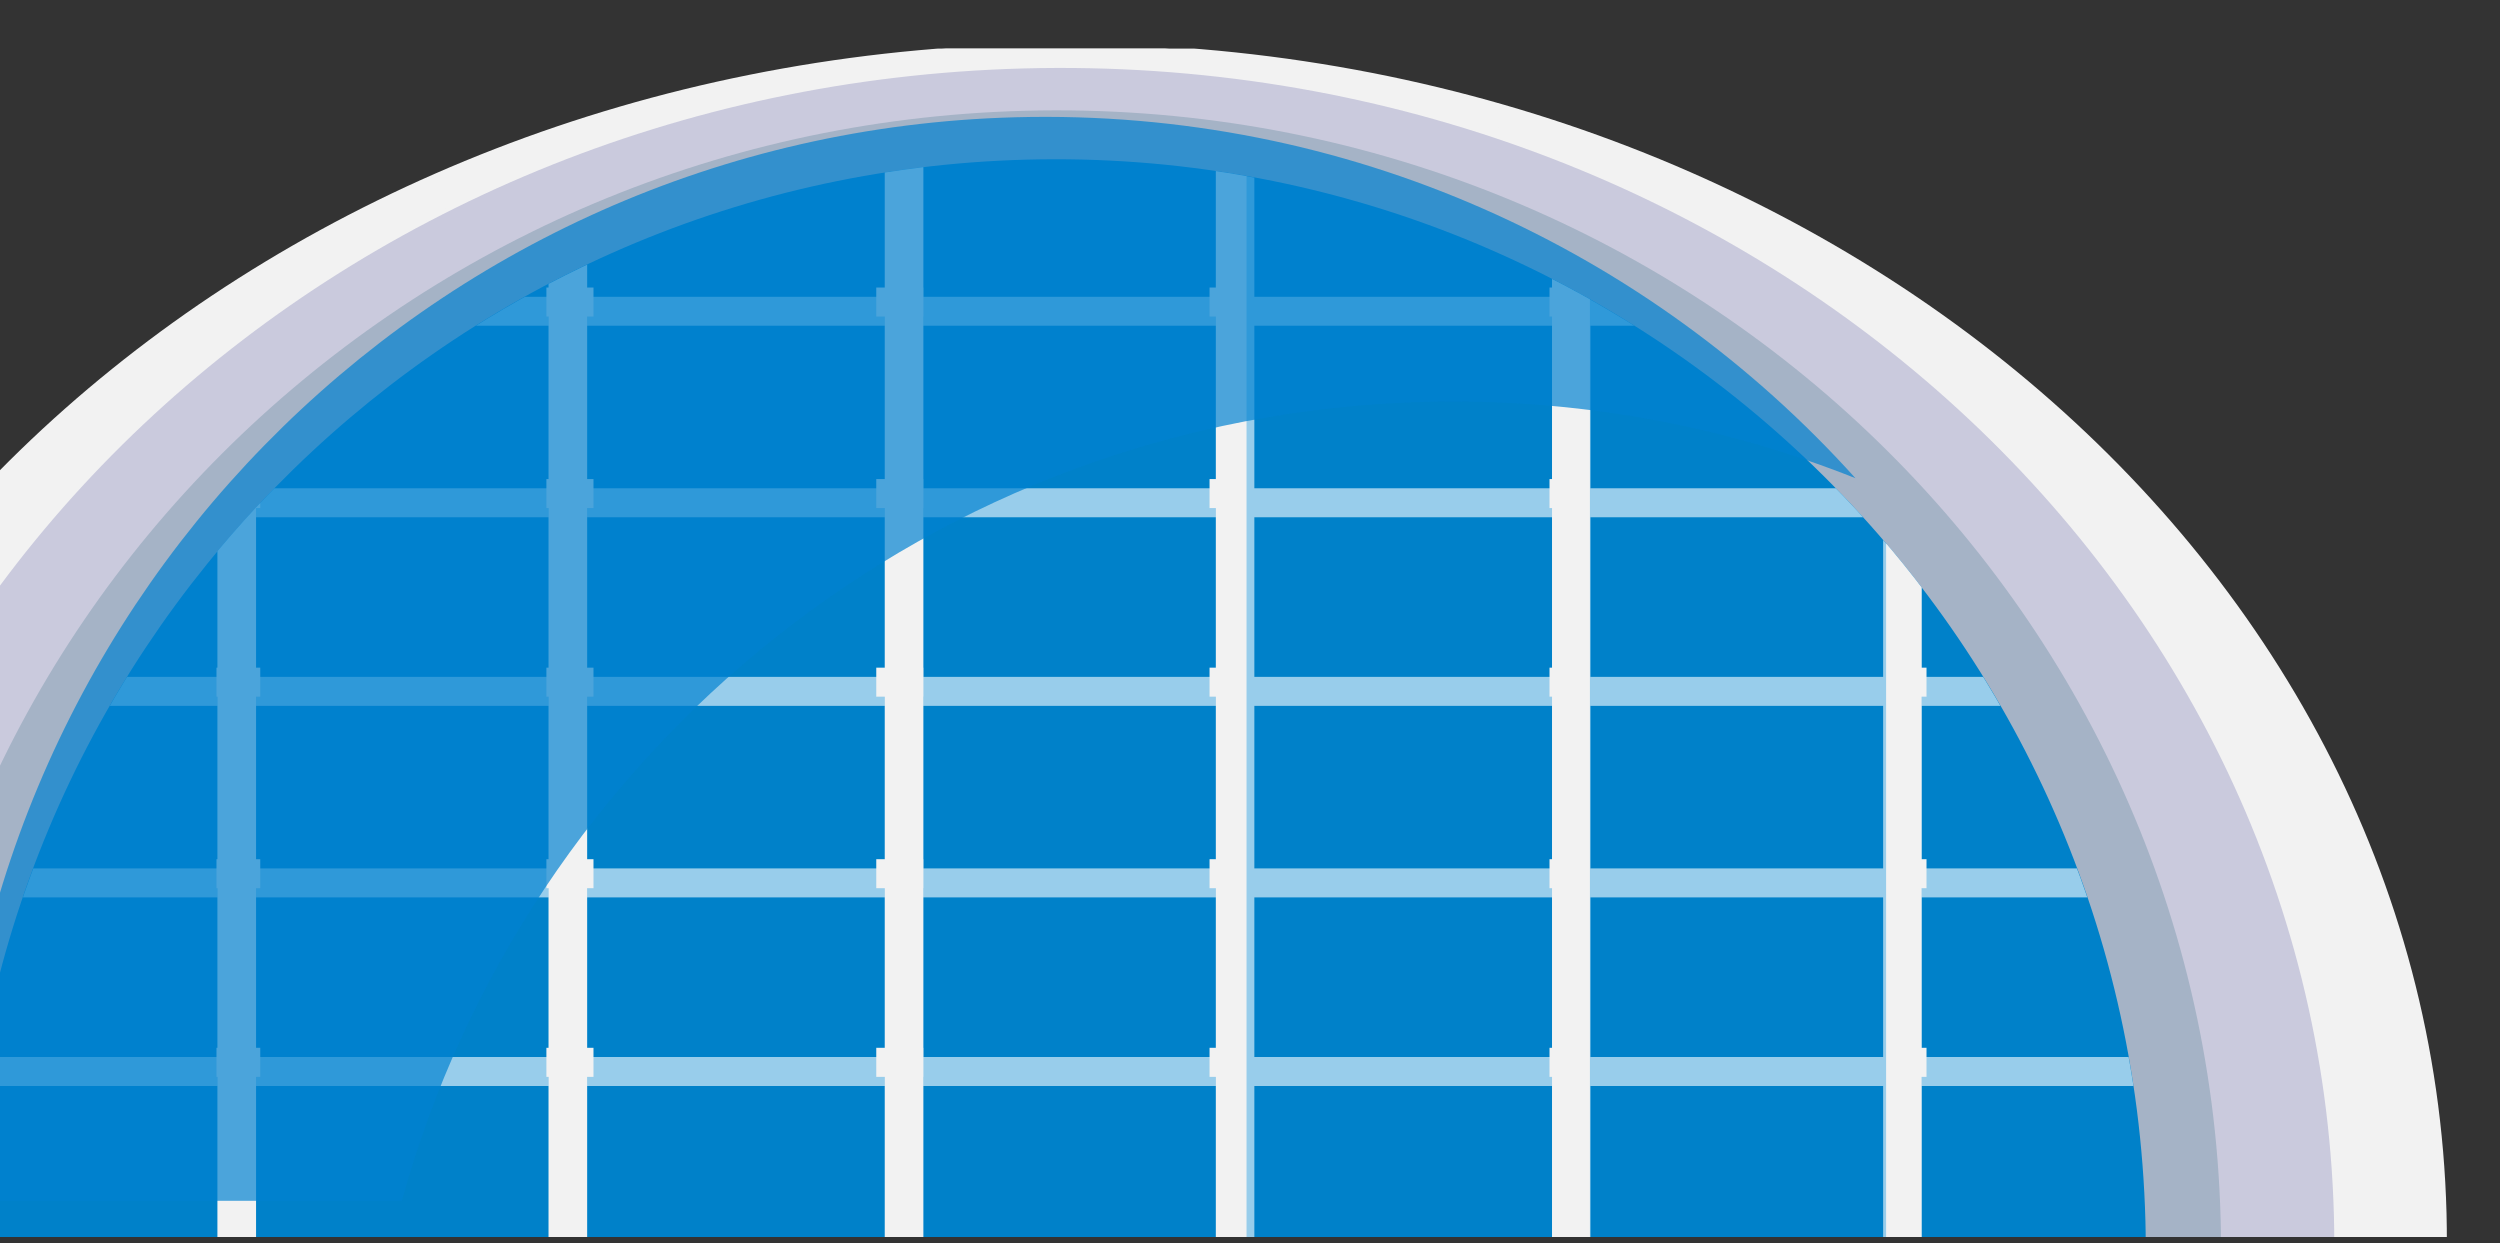
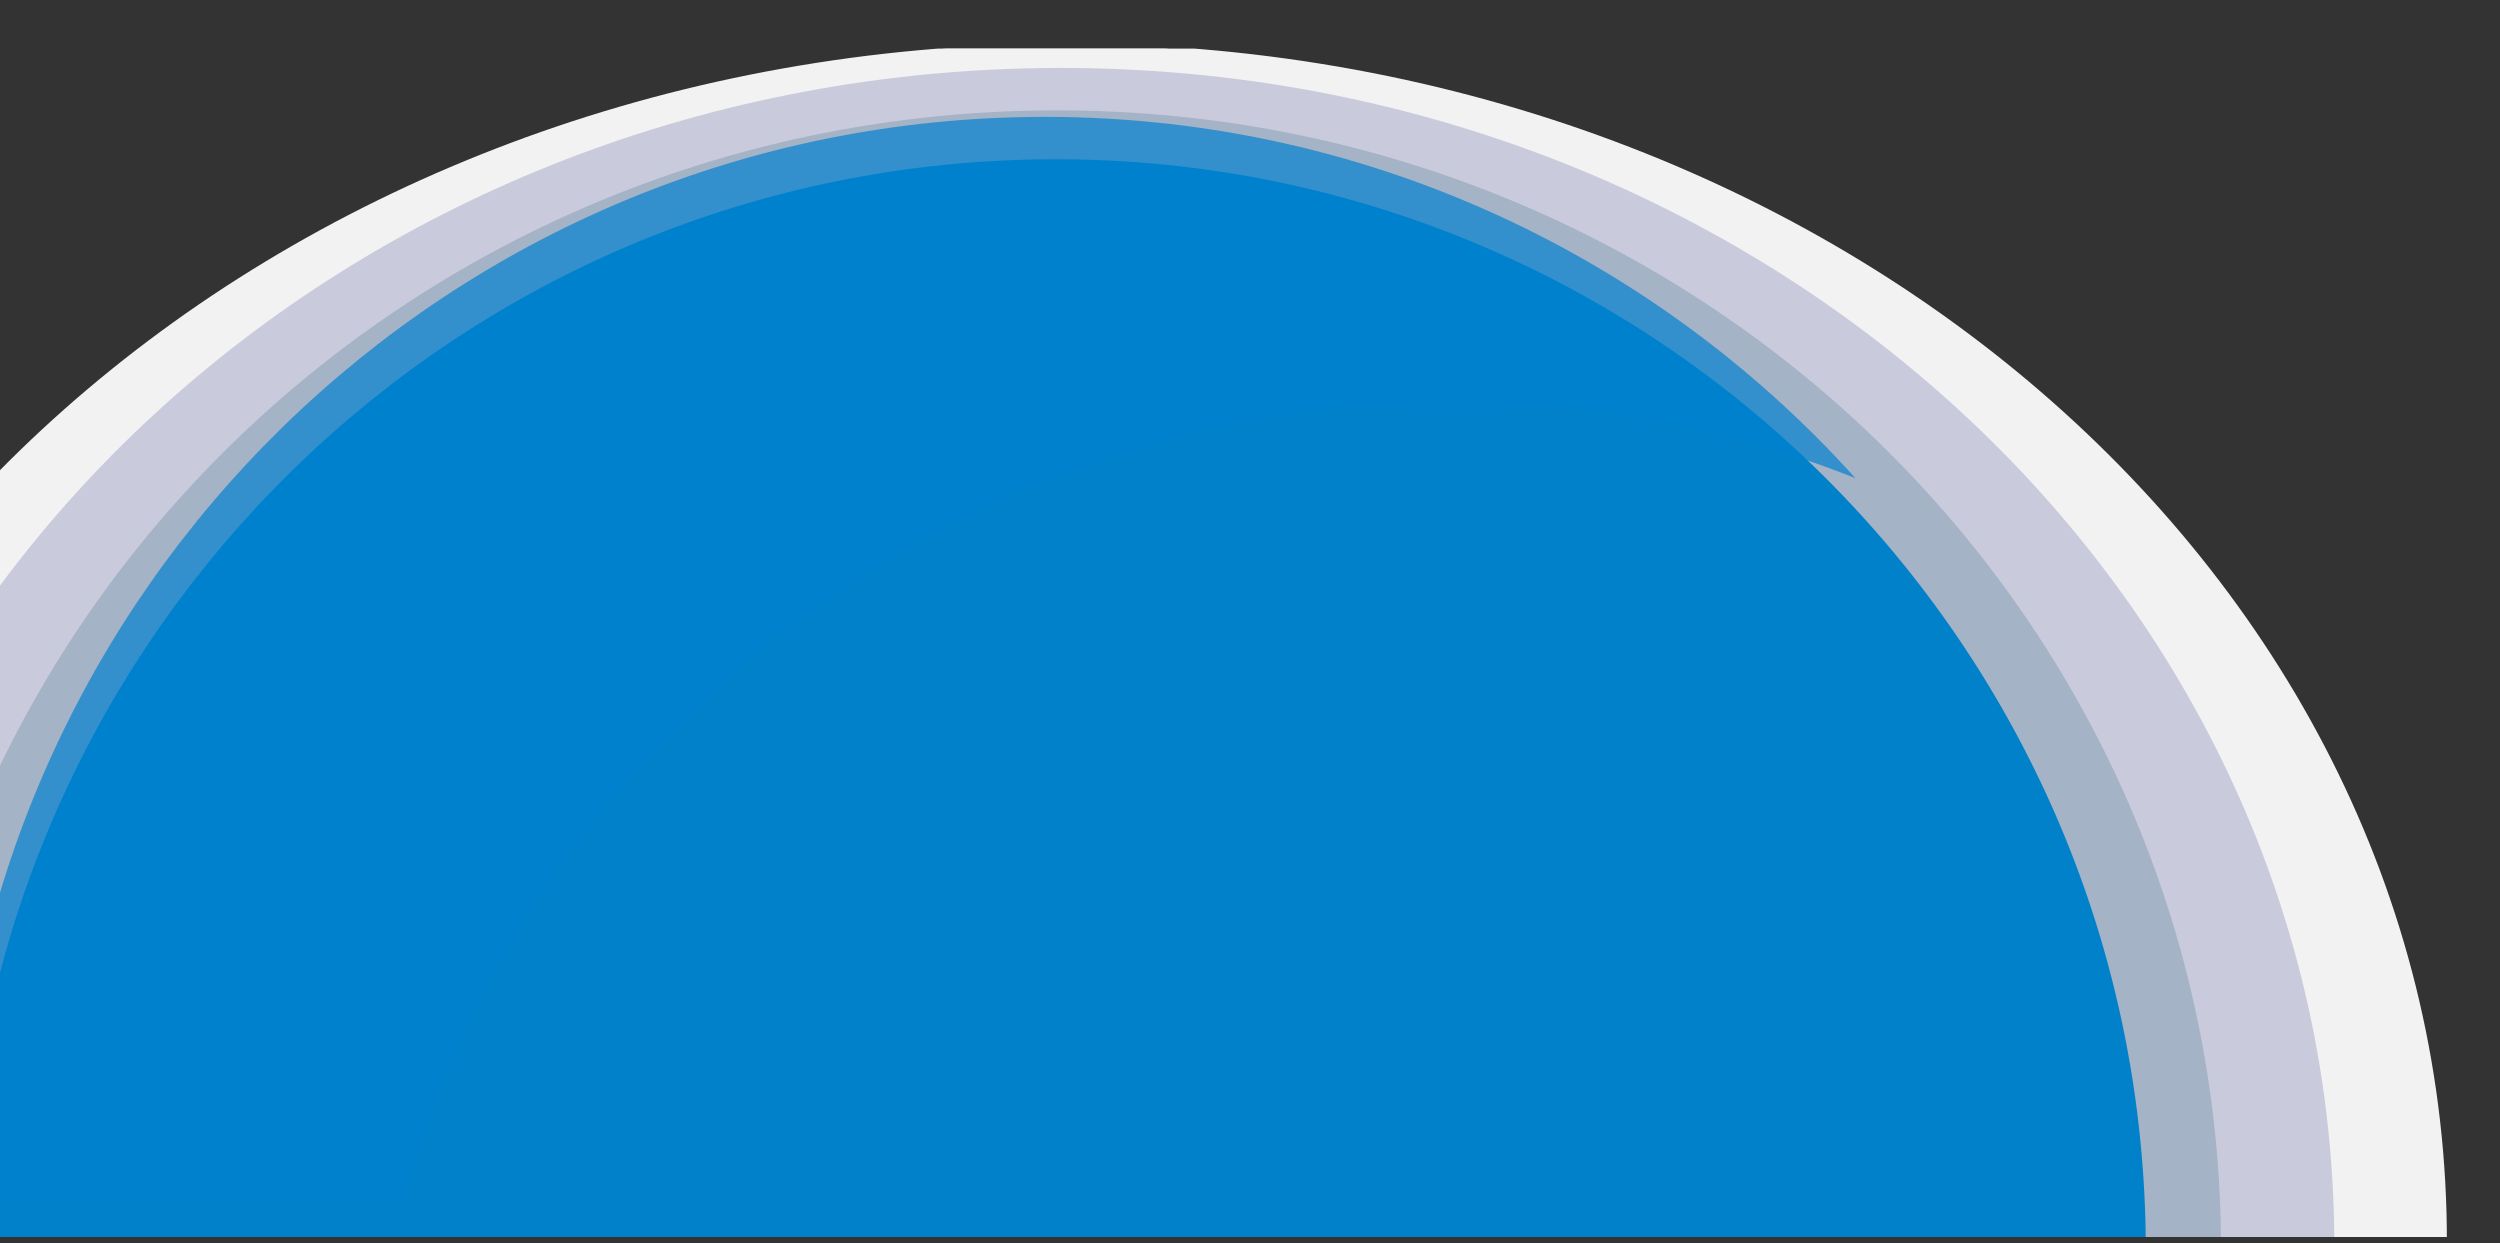
<svg xmlns="http://www.w3.org/2000/svg" xmlns:xlink="http://www.w3.org/1999/xlink" viewBox="0 0 504.9 251.07">
  <rect x="0" y="0" width="504.9" height="251.07" fill="#333333" stroke="none" />
  <defs>
    <style>.cls-1{fill:#98cdeb;}.cls-1,.cls-2,.cls-3,.cls-4,.cls-5{mix-blend-mode:multiply;}.cls-2{fill:url(#linear-gradient);}.cls-3{fill:url(#linear-gradient-4);}.cls-6{fill:url(#_未命名漸層_916);}.cls-7{clip-path:url(#clippath-2);}.cls-8{isolation:isolate;}.cls-9{fill:#a5b3c6;}.cls-10{fill:url(#linear-gradient-6);}.cls-10,.cls-11{mix-blend-mode:screen;}.cls-12{fill:#cacadd;}.cls-13{clip-path:url(#clippath-1);}.cls-14{fill:url(#linear-gradient-5);}.cls-15{clip-path:url(#clippath);}.cls-16{fill:none;}.cls-4{fill:url(#linear-gradient-2);}.cls-17{clip-path:url(#clippath-3);}.cls-18{fill:#0081c9;}.cls-5{fill:#0081d1;opacity:.69;}.cls-19{fill:url(#linear-gradient-3);}.cls-20{fill:#f2f2f2;}</style>
    <clipPath id="clippath">
      <rect class="cls-16" x="0" y="9.82" width="509.39" height="240" />
    </clipPath>
    <clipPath id="clippath-1">
-       <ellipse class="cls-16" cx="213.09" cy="252.41" rx="220.25" ry="220.28" transform="translate(-41.28 463.16) rotate(-89.47)" />
-     </clipPath>
+       </clipPath>
    <clipPath id="clippath-2">
      <rect class="cls-16" y="-1152.09" width="1920" height="864.96" />
    </clipPath>
    <clipPath id="clippath-3">
      <rect class="cls-16" y="-1152.09" width="1920" height="1080" />
    </clipPath>
    <linearGradient id="_未命名漸層_916" x1="1009.08" y1="26.25" x2="1009.08" y2="-1391.99" gradientUnits="userSpaceOnUse">
      <stop offset=".24" stop-color="#fff" />
      <stop offset=".3" stop-color="#f2fcff" />
      <stop offset=".42" stop-color="#d1f5ff" />
      <stop offset=".56" stop-color="#a4ecff" />
      <stop offset=".64" stop-color="#81d1ff" />
      <stop offset=".84" stop-color="#2b8fff" />
      <stop offset=".9" stop-color="#0e79ff" />
    </linearGradient>
    <linearGradient id="linear-gradient" x1="1036.12" y1="-448.62" x2="888.61" y2="73.31" gradientUnits="userSpaceOnUse">
      <stop offset="0" stop-color="#e2ecf2" />
      <stop offset=".26" stop-color="#eef4f7" />
      <stop offset=".63" stop-color="#fafcfd" />
      <stop offset="1" stop-color="#fff" />
    </linearGradient>
    <linearGradient id="linear-gradient-2" x1="993.27" y1="-564.72" x2="1283.71" y2="167.07" xlink:href="#linear-gradient" />
    <linearGradient id="linear-gradient-3" x1="296.72" y1="-21.6" x2="386.42" y2="-240.87" gradientUnits="userSpaceOnUse">
      <stop offset="0" stop-color="#9ac9ef" />
      <stop offset="1" stop-color="#fff" />
    </linearGradient>
    <linearGradient id="linear-gradient-4" x1="301.34" y1="52.86" x2="353.67" y2="-251.13" xlink:href="#linear-gradient" />
    <linearGradient id="linear-gradient-5" x1="582.15" y1="-184.47" x2="532.38" y2="-33.09" gradientUnits="userSpaceOnUse">
      <stop offset="0" stop-color="#fff" />
      <stop offset=".5" stop-color="#8dbbff" />
      <stop offset="1" stop-color="#114faa" />
    </linearGradient>
    <linearGradient id="linear-gradient-6" x1="288.73" y1="-220.69" x2="249.82" y2="-6.68" xlink:href="#linear-gradient-5" />
  </defs>
  <g class="cls-8">
    <g id="ac-bg1">
      <g class="cls-15">
        <g>
          <path class="cls-20" d="M494.17,251.07c0-2.02-.02-4.04-.07-6.07C490.55,110.51,361.86,4.81,206.66,8.91,54.85,12.91-66.07,120.5-67.95,251.07H494.17Z" />
          <path class="cls-20" d="M456.69,251.07c0-1.69-.03-3.38-.07-5.08C453.07,111.5,341.16,5.36,206.66,8.91,74.77,12.39-29.86,120.07-30.51,251.07H456.69Z" />
          <path class="cls-12" d="M471.43,251.07c0-1.82-.02-3.64-.07-5.47C467.89,113.83,349.43,10.06,206.79,13.82,67.11,17.51-43.95,122.95-45.23,251.07H471.43Z" />
          <path class="cls-9" d="M448.55,251.07c0-1.62-.02-3.24-.07-4.86-3.35-127.05-111.46-227.27-241.47-223.84C79.6,25.72-21.55,127.4-22.37,251.07H448.55Z" />
          <path class="cls-18" d="M433.35,251.07c0-1.49-.02-2.97-.06-4.46-3.21-121.6-104.4-217.58-226.01-214.37C88.06,35.38-6.52,132.68-7.17,251.07H433.35Z" />
          <g class="cls-13">
            <path class="cls-1" d="M-28.09,252.17v.77H457.55v-.77h-1.58v-32.82h1.58v-5.86h-1.58v-32.23h1.58v-5.86h-1.58v-32.82h1.58v-5.86h-1.58v-32.23h1.58v-5.86h-1.58v-32.82h1.58v-5.86h-1.58V27.7h1.58v-5.86h-1.58V-10.98h1.58v-5.86h-1.58v-3.44h-7.76v3.44h-60.13v-3.44h-7.77v3.44h-59.1v-3.44h-7.77v3.44h-60.13v-3.44h-7.77v3.44h-59.1v-3.44h-7.77v3.44h-60.13v-3.44h-7.76v3.44H51.71v-3.44h-7.77v3.44H-16.19v-3.44h-7.77v3.44h-4.13v5.86h4.13V21.84h-4.13v5.86h4.13V59.94h-4.13v5.86h4.13v32.82h-4.13v5.86h4.13v32.23h-4.13v5.86h4.13v32.82h-4.13v5.86h4.13v32.23h-4.13v5.86h4.13v32.82h-4.13ZM388.08-10.98h60.13V21.84h-60.13V-10.98Zm0,38.68h60.13V59.94h-60.13V27.7Zm0,38.09h60.13v32.82h-60.13v-32.82Zm0,38.68h60.13v32.23h-60.13v-32.23Zm0,38.09h60.13v32.82h-60.13v-32.82Zm0,38.68h60.13v32.23h-60.13v-32.23Zm0,38.09h60.13v32.82h-60.13v-32.82ZM321.22-10.98h59.1V21.84h-59.1V-10.98Zm0,38.68h59.1V59.94h-59.1V27.7Zm0,38.09h59.1v32.82h-59.1v-32.82Zm0,38.68h59.1v32.23h-59.1v-32.23Zm0,38.09h59.1v32.82h-59.1v-32.82Zm0,38.68h59.1v32.23h-59.1v-32.23Zm0,38.09h59.1v32.82h-59.1v-32.82ZM253.33-10.98h60.13V21.84h-60.13V-10.98Zm0,38.68h60.13V59.94h-60.13V27.7Zm0,38.09h60.13v32.82h-60.13v-32.82Zm0,38.68h60.13v32.23h-60.13v-32.23Zm0,38.09h60.13v32.82h-60.13v-32.82Zm0,38.68h60.13v32.23h-60.13v-32.23Zm0,38.09h60.13v32.82s-60.13,0-60.13,0v-32.82ZM186.46-10.98h59.1V21.84h-59.1V-10.98Zm0,38.68h59.1V59.94h-59.1V27.7Zm0,38.09h59.1v32.82h-59.1v-32.82Zm0,38.68h59.1v32.23h-59.1v-32.23Zm0,38.09h59.1v32.82h-59.1v-32.82Zm0,38.68h59.1v32.23h-59.1v-32.23Zm0,38.09h59.1v32.82h-59.1v-32.82ZM118.57-10.98h60.13V21.84h-60.13V-10.98Zm0,38.68h60.13V59.94h-60.13V27.7Zm0,38.09h60.13v32.82h-60.13v-32.82Zm0,38.68h60.13v32.23h-60.13v-32.23Zm0,38.09h60.13v32.82h-60.13v-32.82Zm0,38.68h60.13v32.23h-60.13v-32.23Zm0,38.09h60.13v32.82h-60.13v-32.82ZM51.71-10.98h59.1V21.84H51.71V-10.98Zm0,38.68h59.1V59.94H51.71V27.7Zm0,38.09h59.1v32.82H51.71v-32.82Zm0,38.68h59.1v32.23H51.71v-32.23Zm0,38.09h59.1v32.82H51.71v-32.82Zm0,38.68h59.1v32.23H51.71v-32.23Zm0,38.09h59.1v32.82H51.71v-32.82ZM-16.19-10.98H43.94V21.84H-16.19V-10.98Zm0,38.68H43.94V59.94H-16.19V27.7Zm0,38.09H43.94v32.82H-16.19v-32.82Zm0,38.68H43.94v32.23H-16.19v-32.23Zm0,38.09H43.94v32.82H-16.19v-32.82Zm0,38.68H43.94v32.23H-16.19v-32.23Zm0,38.09H43.94v32.82H-16.19v-32.82Z" />
            <polygon class="cls-20" points="52.56 250.3 51.71 250.3 51.71 217.48 52.56 217.48 52.56 211.62 51.71 211.62 51.71 179.38 52.56 179.38 52.56 173.52 51.71 173.52 51.71 140.7 52.56 140.7 52.56 134.84 51.71 134.84 51.71 102.61 52.56 102.61 52.56 96.75 51.71 96.75 51.71 63.93 52.56 63.93 52.56 58.07 51.71 58.07 51.71 25.84 52.56 25.84 52.56 19.97 51.71 19.97 51.71 -12.84 52.56 -12.84 52.56 -18.71 51.71 -18.71 51.71 -22.14 43.94 -22.14 43.94 -18.71 43.72 -18.71 43.72 -12.84 43.94 -12.84 43.94 19.97 43.72 19.97 43.72 25.84 43.94 25.84 43.94 58.07 43.72 58.07 43.72 63.93 43.94 63.93 43.94 96.75 43.72 96.75 43.72 102.61 43.94 102.61 43.94 134.84 43.72 134.84 43.72 140.7 43.94 140.7 43.94 173.52 43.72 173.52 43.72 179.38 43.94 179.38 43.94 211.62 43.72 211.62 43.72 217.48 43.94 217.48 43.94 250.3 43.72 250.3 43.72 251.07 52.56 251.07 52.56 250.3" />
            <polygon class="cls-20" points="186.49 250.3 186.46 250.3 186.46 217.48 186.49 217.48 186.49 211.62 186.46 211.62 186.46 179.38 186.49 179.38 186.49 173.52 186.46 173.52 186.46 140.7 186.49 140.7 186.49 134.84 186.46 134.84 186.46 102.61 186.49 102.61 186.49 96.75 186.46 96.75 186.46 63.93 186.49 63.93 186.49 58.07 186.46 58.07 186.46 25.84 186.49 25.84 186.49 19.97 186.46 19.97 186.46 -12.84 186.49 -12.84 186.49 -18.71 186.46 -18.71 186.46 -22.14 178.7 -22.14 178.7 -18.71 176.97 -18.71 176.97 -12.84 178.7 -12.84 178.7 19.97 176.97 19.97 176.97 25.84 178.7 25.84 178.7 58.07 176.97 58.07 176.97 63.93 178.7 63.93 178.7 96.75 176.97 96.75 176.97 102.61 178.7 102.61 178.7 134.84 176.97 134.84 176.97 140.7 178.7 140.7 178.7 173.52 176.97 173.52 176.97 179.38 178.7 179.38 178.7 211.62 176.97 211.62 176.97 217.48 178.7 217.48 178.7 250.3 176.97 250.3 176.97 251.07 186.49 251.07 186.49 250.3" />
            <polygon class="cls-20" points="251.75 -22.14 245.56 -22.14 245.56 -18.71 244.28 -18.71 244.28 -12.84 245.56 -12.84 245.56 19.97 244.28 19.97 244.28 25.84 245.56 25.84 245.56 58.07 244.28 58.07 244.28 63.93 245.56 63.93 245.56 96.75 244.28 96.75 244.28 102.61 245.56 102.61 245.56 134.84 244.28 134.84 244.28 140.7 245.56 140.7 245.56 173.52 244.28 173.52 244.28 179.38 245.56 179.38 245.56 211.62 244.28 211.62 244.28 217.48 245.56 217.48 245.56 250.3 244.28 250.3 244.28 251.07 251.75 251.07 251.75 -22.14" />
            <polygon class="cls-20" points="321.1 -22.14 313.45 -22.14 313.45 -18.71 312.94 -18.71 312.94 -12.84 313.45 -12.84 313.45 19.97 312.94 19.97 312.94 25.84 313.45 25.84 313.45 58.07 312.94 58.07 312.94 63.93 313.45 63.93 313.45 96.75 312.94 96.75 312.94 102.61 313.45 102.61 313.45 134.84 312.94 134.84 312.94 140.7 313.45 140.7 313.45 173.52 312.94 173.52 312.94 179.38 313.45 179.38 313.45 211.62 312.94 211.62 312.94 217.48 313.45 217.48 313.45 250.3 312.94 250.3 312.94 251.07 321.1 251.07 321.1 -22.14" />
            <polygon class="cls-20" points="389.08 250.3 388.08 250.3 388.08 217.48 389.08 217.48 389.08 211.62 388.08 211.62 388.08 179.38 389.08 179.38 389.08 173.52 388.08 173.52 388.08 140.7 389.08 140.7 389.08 134.84 388.08 134.84 388.08 102.61 389.08 102.61 389.08 96.75 388.08 96.75 388.08 63.93 389.08 63.93 389.08 58.07 388.08 58.07 388.08 25.84 389.08 25.84 389.08 19.97 388.08 19.97 388.08 -12.84 389.08 -12.84 389.08 -18.71 388.08 -18.71 388.08 -22.14 380.92 -22.14 380.92 251.07 389.08 251.07 389.08 250.3" />
            <polygon class="cls-20" points="457.55 -12.84 457.55 -18.71 455.97 -18.71 455.97 -22.14 448.23 -22.14 448.23 251.07 457.55 251.07 457.55 250.3 455.97 250.3 455.97 217.48 457.55 217.48 457.55 211.62 455.97 211.62 455.97 179.38 457.55 179.38 457.55 173.52 455.97 173.52 455.97 140.7 457.55 140.7 457.55 134.84 455.97 134.84 455.97 102.61 457.55 102.61 457.55 96.75 455.97 96.75 455.97 63.93 457.55 63.93 457.55 58.07 455.97 58.07 455.97 25.84 457.55 25.84 457.55 19.97 455.97 19.97 455.97 -12.84 457.55 -12.84" />
            <polygon class="cls-20" points="119.86 250.3 118.57 250.3 118.57 217.48 119.86 217.48 119.86 211.62 118.57 211.62 118.57 179.38 119.86 179.38 119.86 173.52 118.57 173.52 118.57 140.7 119.86 140.7 119.86 134.84 118.57 134.84 118.57 102.61 119.86 102.61 119.86 96.75 118.57 96.75 118.57 63.93 119.86 63.93 119.86 58.07 118.57 58.07 118.57 25.84 119.86 25.84 119.86 19.97 118.57 19.97 118.57 -12.84 119.86 -12.84 119.86 -18.71 118.57 -18.71 118.57 -22.14 110.81 -22.14 110.81 -18.71 110.35 -18.71 110.35 -12.84 110.81 -12.84 110.81 19.97 110.35 19.97 110.35 25.84 110.81 25.84 110.81 58.07 110.35 58.07 110.35 63.93 110.81 63.93 110.81 96.75 110.35 96.75 110.35 102.61 110.81 102.61 110.81 134.84 110.35 134.84 110.35 140.7 110.81 140.7 110.81 173.52 110.35 173.52 110.35 179.38 110.81 179.38 110.81 211.62 110.35 211.62 110.35 217.48 110.81 217.48 110.81 250.3 110.35 250.3 110.35 251.07 119.86 251.07 119.86 250.3" />
          </g>
-           <path class="cls-5" d="M287.65,81.17c30.75-.81,60.2,4.73,87.08,15.41-41.64-46.25-102.5-74.67-169.59-72.9C85.92,26.82-8.66,124.12-9.31,242.51H81.15c25.16-90.91,107.29-158.72,206.5-161.34Z" />
+           <path class="cls-5" d="M287.65,81.17c30.75-.81,60.2,4.73,87.08,15.41-41.64-46.25-102.5-74.67-169.59-72.9C85.92,26.82-8.66,124.12-9.31,242.51H81.15c25.16-90.91,107.29-158.72,206.5-161.34" />
        </g>
      </g>
    </g>
    <g id="ac-sky">
      <g class="cls-7">
        <g class="cls-17">
          <g>
            <rect class="cls-6" x="-187.41" y="-1501.41" width="2392.97" height="1531.5" />
            <g>
              <g>
                <path class="cls-2" d="M-187.41,30.1H2192.59c4.35-2.02,8.68-4.06,12.98-6.18V2.14c-26.43-3.65-52.97-6.65-79.49-9.42,12.37-32.53-8.87-82.87-47.84-92.59-17.7-4.95-36.92-3.92-54.51,.85,11.53-29.34-.75-70.7-34.15-78.42-119.74,9.66-115.38,40.54-5.58-48-223.83,29.62-396.29,124.02-72.28-73.71-50.46,10.98-390.59,160.2-394.63,96.5,46.98-15.04,124.97-81.88,124.97-81.88-44.23,11.38-87.71,22.39-130.55,32.36-179.02,41.57-369.89,71.64-549.9,22.6-30.4-4.7,22.65-12.4,30.93-13.31,48.13,8.31,52.45-35.89-18.03-30.38-36.69-20.19-101.72-52.07-142.91-56.23-136.84-20.85,243.75-33.55,285.51-33.53,103.88,.05-274.07-52.36-415.09-78.22,48.25-58.27-30.99-140.83-90.69-94.34-5.09,3.54-9.15,8.5-11.43,14.28-.13-2.36-.26-4.72-.55-7.07-13.77-96.88-128.72-200.29-224.65-151.25-22.29,23.55-49.86-36.59-75.54-45.22-52.15-35.49-108.83-69.82-172.81-67.35-133.44,22.57-67.78,186.64,21.66,224.54-92.69-30.84-224.65-98.19-335.44-162.2V30.1Z" />
                <path class="cls-4" d="M2205.57,30.1V-1079.89c-140.63-37.33-275.59,104.62-252.85,245.77,1.18,8.08,3.19,15.97,5.47,23.83-16.63-16.32-36.29-32.46-57.8-44.09-76.04-56.36-220.76-1.32-190.69,105.83,2.41,1.32-10-3.8-11.29-4.55-84.36-31.98-175.17,56.23-142.83,143.09-104.35-63.57-165.77,30.48-170.02,88.78-28.93-33.98-88.42-9.28-92.32,33.97-.23,5.52-50.43-43.01-84.86,17.75-34.44,60.76-197.63-13.07-326.81,17.04,35.39,9.88,72.7,21.2,108.53,28.51,143.96,31.59,309.65,30.44,457.63-5.02,39.14-12.71,89.72-12.19,95.41-11.06-66.89,16.16-257.28,65.48-234.73,86.96,31.47,29.99-251.54,52.77-251.54,52.77,0,0,243.83-10.41,282.9-9.37,104.09-17.31,199.18-71.21,310.5-90.73,111.31-19.52-224.06,103.55-224.06,103.55,0,0,224.38-39.33,292.42-41.98-165.44,101.74-351.63,169.9-543.49,199.1-81.3,13.18-162.7,15.71-239.87,18.2,2.55,.44,61.37,32.02,62.19,31.68-138.93,8.13-283.66,64.41-347.04,35.16-28.05-33.17-76.46-24.36-114.85-31.87-155.76-14.86-313.77-10.59-467.56,13C-18.6-60.98-103.71-40.96-187.41-15.95V30.1H2205.57Z" />
              </g>
              <g>
                <path class="cls-19" d="M928.25,30.1c-19.07-10.76-37.24-23.3-54.19-37.93,.15-.08,.32-.14,.47-.22,27.24-55.79-47.97-99.94-93.03-69.57-8.4-88.03-123.87-83.11-144.42-5.09-12.49-2.18-25.1-1.03-37.53,3.48-13.57-21.34-42.17-24.45-64.08-17.38-10.69-19.24-32.29-37.67-55.43-39.99,3.53-1.34,10.02-5.14,12.41-8.9,35.81-65.3-49.87-116.2-106.77-90.14-.06-.04-.91,.06-.18-.7,0,0,0,0,0,0-18.77-75.12-112.72-44.96-136.57,10.81-.17,.21-.19,1.06-.62,.9-29.13-2.34-59.8,1.85-86.31,13.19,7.33-31.54-24.19-66.37-56.65-60.77,43.74-44.24-3.71-141.04-67.18-108.73-33.78-100.8-156.92-132.72-225.56-52.66V30.1H928.25Z" />
-                 <path class="cls-3" d="M864.13,30.1c3.07-44.67-48.05-70.05-78.32-32.23-26.71-69.92-117.37-74.53-143.21-2.57-14.25-16.78-42.69-16.96-58.14-1.69,.19-1.46,.26-2.97,.08-4.39-.02-.15,.04,.03,.05,.06-5.57-21.81-28.32-38.33-51.2-33.82,.55-35.47-39.55-51.68-69.5-51.8,21.99-78.29-95.59-124.91-133.65-53.09-53.24-52.73-154.1-16.79-167.49,54.24-23.74-13.86-57.24-4.9-76.95,14.25,11.85-62.59-47.47-106.7-104.9-79.23,9.36-41.02-11.61-81.87-37.23-112.66-32.9-40.44-80.13-68.4-131.08-81.7V30.1H864.13Z" />
                <g class="cls-11">
                  <path class="cls-14" d="M339.47-201.27c87.79-40.95,154.76-.82,103.03,59.44-.4,43.87,13.75,73.7,50.64,50.01,.31,49.19,58.17,74.4,94.39,41.38,24.38,42.68,65.9,20.23,66.82-28.7,34.59-73.5,122-21.15,97.79,25.14-6.69,12.79,2.98,23.01-7.98,31.94,16.35,8.8,37.16,10.92,54.41,5.23-16.68,35.76,29.71,58.59,49.45,27.23,7.35,6.97,15.11,13.54,23.22,19.7h57.01c-19.07-10.76-37.24-23.3-54.19-37.93,.15-.08,.32-.14,.47-.22,27.24-55.79-47.97-99.94-93.03-69.57-8.4-88.03-123.87-83.11-144.42-5.09-12.49-2.18-25.1-1.03-37.53,3.48-13.57-21.34-42.17-24.45-64.08-17.38-10.69-19.24-32.29-37.67-55.43-39.99,3.53-1.34,10.02-5.14,12.41-8.9,35.81-65.3-49.87-116.2-106.77-90.14-.06-.04-.91,.06-.18-.7h0c-18.77-75.12-112.72-44.96-136.57,10.81-.17,.21-.19,1.06-.62,.9-4.67-.38-9.38-.56-14.1-.6-167.73,26.03,57.76,42.74,105.27,23.97Z" />
                </g>
                <path class="cls-10" d="M507.01-2.7c18.3-23.31-32.36-18.91-47.03-14.31,17.65-16.88-12.39-43.43-31.78-41.13,1.5-32.04-33.52-66.26-71.55-49.64-5.67-91.74-126.12-114.64-162.38-24.08C116.58-205.21-43.77-144.93,54.26-40.7-13.49-54.81-62.88-69.91-115.15-87.97-45.25-54.39,35.11-26.36,119.8-8.65c17.39-32.12-49.34-24.76-51.27-52.29-4.39-62.51,66.99-90.47,110.06-41.27,56.4-7.19,168.01-47.04,143.32,17.73-3.6,4.36,62.18-27.06,74.01,55.31,16.75-5.18,52.1,24.26,47.63,28.34,14.83-7.81,36.48-6.07,54.74-6.97-2.19,6.38-2.81,7.84-3.84,12.97,159.55,12.4,184.75,18.14,12.57-7.88Z" />
              </g>
-               <rect class="cls-16" x="-187.41" y="-1501.41" width="2392.97" height="1531.5" />
            </g>
          </g>
        </g>
      </g>
    </g>
  </g>
</svg>